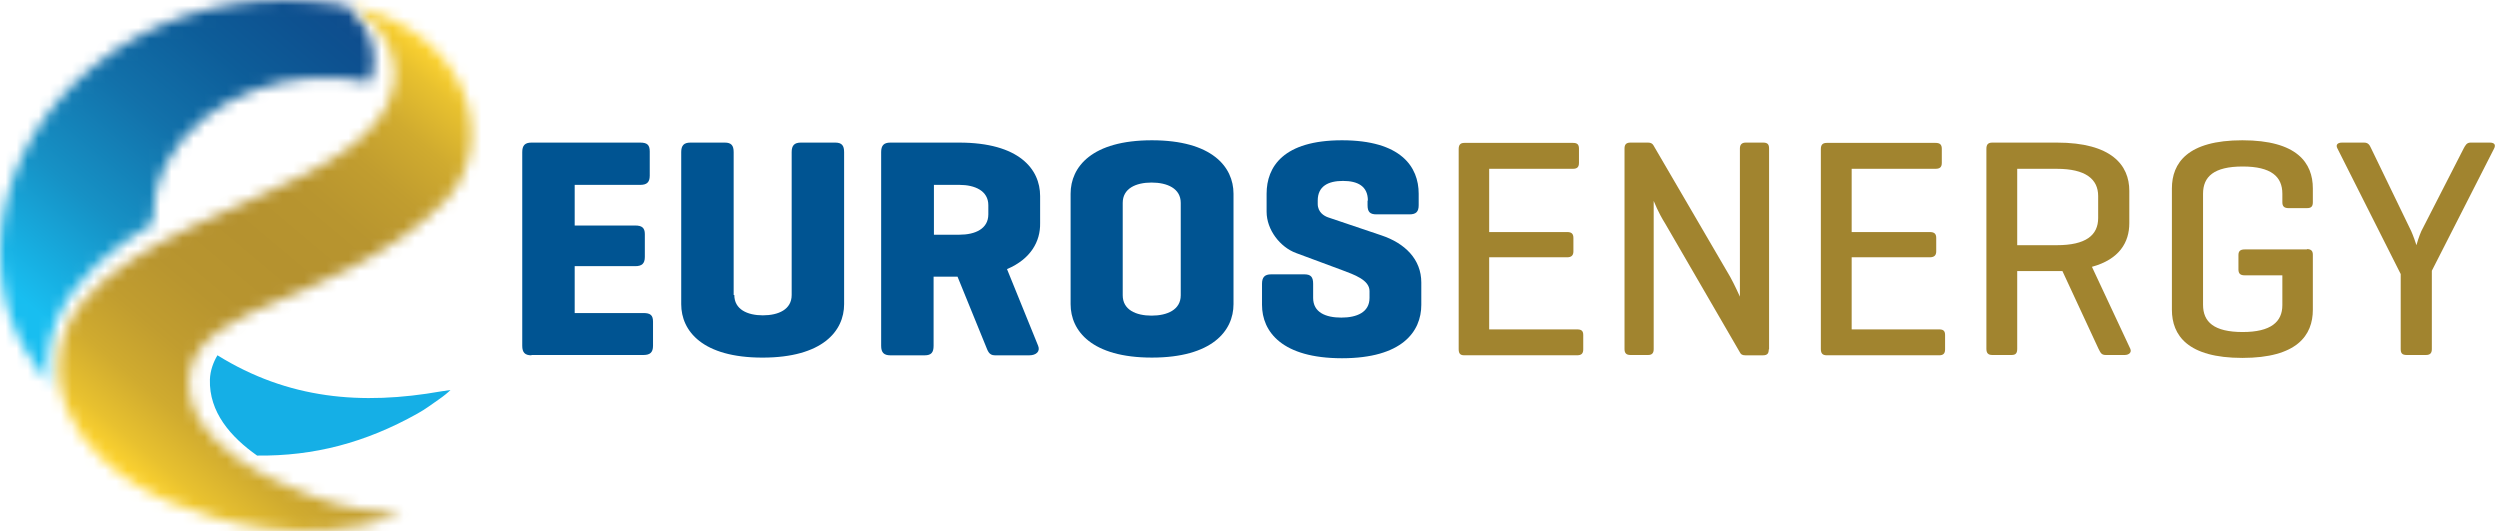
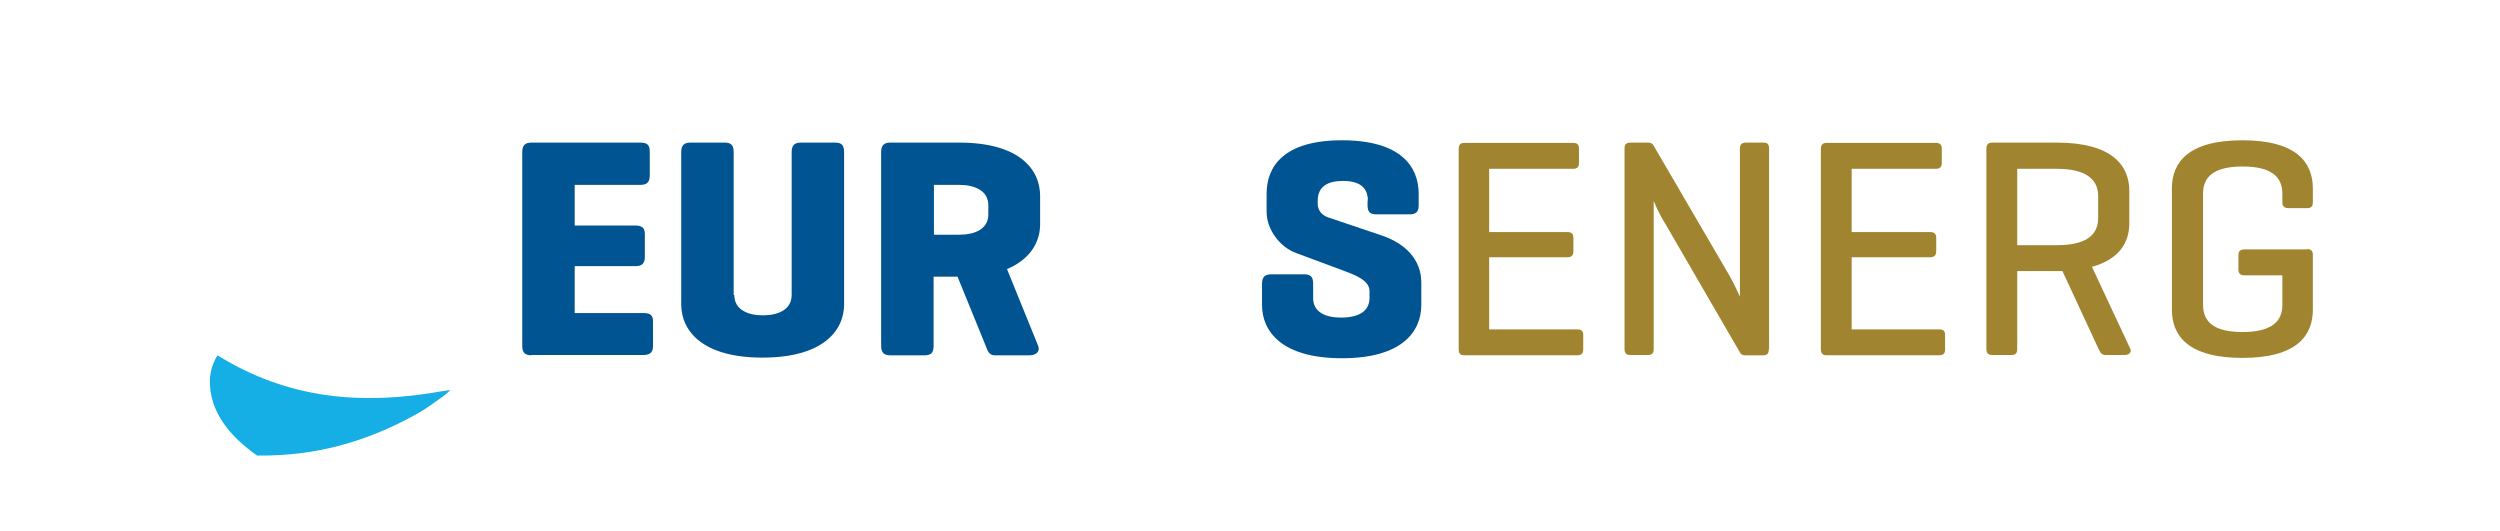
<svg xmlns="http://www.w3.org/2000/svg" width="226" height="48" viewBox="0 0 226 48" fill="none">
  <path d="M48.041 32.121C47.448 32.121 47.211 31.854 47.211 31.262V13.75C47.211 13.158 47.448 12.891 48.041 12.891H57.878C58.5 12.891 58.737 13.098 58.737 13.691V15.883C58.737 16.476 58.47 16.713 57.878 16.713H51.952V20.387H57.433C58.026 20.387 58.293 20.595 58.293 21.158V23.232C58.293 23.824 58.026 24.061 57.433 24.061H51.952V28.299H58.174C58.767 28.299 59.033 28.476 59.033 29.069V31.262C59.033 31.854 58.767 32.091 58.174 32.091H48.041V32.121Z" fill="#005492" />
  <path d="M66.382 26.669C66.382 27.973 67.567 28.506 68.96 28.506C70.382 28.506 71.567 27.973 71.567 26.669V13.75C71.567 13.158 71.804 12.891 72.397 12.891H75.508C76.101 12.891 76.308 13.158 76.308 13.75V27.498C76.308 29.928 74.353 32.328 68.93 32.328C63.508 32.328 61.582 29.928 61.582 27.498V13.75C61.582 13.158 61.819 12.891 62.412 12.891H65.523C66.115 12.891 66.323 13.158 66.323 13.75V26.669H66.382Z" fill="#005492" />
  <path d="M91.034 24.328L93.849 31.262C94.056 31.765 93.671 32.121 93.049 32.121H89.938C89.375 32.121 89.286 31.676 89.108 31.262L86.56 25.009H84.397V31.262C84.397 31.854 84.19 32.121 83.597 32.121H80.486C79.893 32.121 79.656 31.854 79.656 31.262V13.75C79.656 13.158 79.893 12.891 80.486 12.891H86.708C92.13 12.891 94.027 15.291 94.027 17.721V20.18C94.056 21.809 93.197 23.41 91.034 24.328ZM84.427 16.713V21.217H86.738C88.16 21.217 89.345 20.684 89.345 19.38V18.55C89.345 17.247 88.13 16.713 86.738 16.713H84.427Z" fill="#005492" />
-   <path d="M96.783 17.511C96.783 15.081 98.709 12.681 104.131 12.681C109.554 12.681 111.509 15.081 111.509 17.511V27.496C111.509 29.926 109.554 32.326 104.131 32.326C98.709 32.326 96.783 29.926 96.783 27.496V17.511ZM106.739 18.34C106.739 17.037 105.524 16.503 104.102 16.503C102.68 16.503 101.494 17.037 101.494 18.34V26.696C101.494 28 102.68 28.533 104.102 28.533C105.524 28.533 106.739 28 106.739 26.696V18.34Z" fill="#005492" />
  <path d="M123.656 18.133C123.656 16.829 122.738 16.355 121.405 16.355C120.071 16.355 119.123 16.829 119.123 18.133V18.429C119.123 19.2 119.716 19.526 120.042 19.644L124.871 21.274C127.005 21.985 128.486 23.437 128.486 25.541V27.555C128.486 29.985 126.738 32.385 121.316 32.385C115.893 32.385 114.086 29.985 114.086 27.555V25.659C114.086 25.067 114.323 24.8 114.916 24.8H117.908C118.501 24.8 118.708 25.037 118.708 25.659V26.933C118.708 28.237 119.834 28.711 121.256 28.711C122.649 28.711 123.805 28.237 123.805 26.933V26.311C123.805 25.303 122.412 24.829 121.316 24.415L117.167 22.874C115.716 22.34 114.501 20.77 114.501 19.14V17.511C114.501 15.081 116.012 12.681 121.316 12.681C126.649 12.681 128.249 15.081 128.249 17.511V18.548C128.249 19.14 128.012 19.378 127.419 19.378H124.427C123.834 19.378 123.627 19.14 123.627 18.548V18.133H123.656Z" fill="#005492" />
  <path d="M132.369 32.118C131.984 32.118 131.865 31.94 131.865 31.555V13.481C131.865 13.096 132.013 12.918 132.369 12.918H142.206C142.591 12.918 142.739 13.066 142.739 13.451V14.725C142.739 15.111 142.562 15.259 142.206 15.259H134.621V20.977H141.673C142.058 20.977 142.236 21.125 142.236 21.511V22.726C142.236 23.081 142.058 23.259 141.673 23.259H134.621V29.777H142.562C142.947 29.777 143.125 29.896 143.125 30.281V31.585C143.125 31.97 142.947 32.118 142.562 32.118H132.369Z" fill="#A1842F" />
  <path d="M159.895 31.587C159.895 31.943 159.776 32.121 159.361 32.121H157.791C157.495 32.121 157.376 32.032 157.287 31.854L150.532 20.209C149.88 19.172 149.554 18.284 149.494 18.165V31.558C149.494 31.913 149.346 32.091 148.991 32.091H147.391C147.006 32.091 146.857 31.913 146.857 31.558V13.424C146.857 13.069 147.006 12.891 147.391 12.891H148.991C149.228 12.891 149.376 12.98 149.465 13.128L156.398 25.009C156.783 25.691 157.287 26.817 157.287 26.817V13.424C157.287 13.069 157.465 12.891 157.821 12.891H159.391C159.806 12.891 159.924 13.069 159.924 13.424V31.587H159.895Z" fill="#A1842F" />
  <path d="M165.139 32.118C164.754 32.118 164.605 31.94 164.605 31.555V13.481C164.605 13.096 164.754 12.918 165.139 12.918H174.976C175.361 12.918 175.539 13.066 175.539 13.451V14.725C175.539 15.111 175.361 15.259 174.976 15.259H167.391V20.977H174.443C174.857 20.977 175.035 21.125 175.035 21.511V22.726C175.035 23.081 174.857 23.259 174.443 23.259H167.391V29.777H175.302C175.657 29.777 175.835 29.896 175.835 30.281V31.585C175.835 31.97 175.657 32.118 175.302 32.118H165.139Z" fill="#A1842F" />
  <path d="M182.356 24.506V31.528C182.356 31.913 182.237 32.091 181.852 32.091H180.104C179.718 32.091 179.57 31.913 179.57 31.528V13.454C179.57 13.069 179.718 12.891 180.104 12.891H185.941C190.889 12.891 192.489 14.935 192.489 17.247V20.18C192.489 21.898 191.6 23.439 189.111 24.121L192.578 31.528C192.726 31.854 192.459 32.091 192.074 32.091H190.356C189.941 32.091 189.882 31.854 189.704 31.528L186.444 24.506H185.941H182.356ZM182.356 15.261V22.165H185.941C188.548 22.165 189.674 21.276 189.674 19.706V17.721C189.674 16.18 188.519 15.261 185.941 15.261H182.356Z" fill="#A1842F" />
  <path d="M208.547 22.518C208.903 22.518 209.081 22.666 209.081 23.022V28C209.081 30.311 207.658 32.355 202.71 32.355C197.762 32.355 196.34 30.311 196.34 28V17.037C196.34 14.726 197.762 12.681 202.71 12.681C207.658 12.681 209.081 14.726 209.081 17.037V18.281C209.081 18.666 208.933 18.815 208.547 18.815H206.888C206.473 18.815 206.325 18.637 206.325 18.281V17.511C206.325 15.97 205.318 15.052 202.74 15.052C200.132 15.052 199.155 15.97 199.155 17.511V27.555C199.155 29.096 200.132 30.015 202.74 30.015C205.288 30.015 206.325 29.096 206.325 27.585V24.889H202.918C202.533 24.889 202.355 24.741 202.355 24.355V23.052C202.355 22.696 202.533 22.548 202.918 22.548H208.547V22.518Z" fill="#A1842F" />
-   <path d="M217.972 20.891C218.149 21.276 218.416 22.047 218.446 22.165C218.446 22.106 218.712 21.276 218.89 20.891L222.713 13.424C222.861 13.158 222.979 12.891 223.335 12.891H225.083C225.468 12.891 225.646 13.069 225.468 13.424L219.838 24.476V31.558C219.838 31.913 219.69 32.091 219.305 32.091H217.557C217.142 32.091 217.024 31.913 217.024 31.558V24.773L211.305 13.424C211.127 13.098 211.305 12.891 211.72 12.891H213.705C214.09 12.891 214.209 13.098 214.357 13.424L217.972 20.891Z" fill="#A1842F" />
  <mask id="mask0_106_404" style="mask-type:luminance" maskUnits="userSpaceOnUse" x="0" y="0" width="34" height="35">
    <path d="M8.278 6.134C-0.403 13.334 -2.092 24.504 2.441 31.882C3.241 33.186 3.863 34.075 4.367 34.697C4.13 32.949 4.249 30.904 5.197 28.741C6.856 25.008 10.264 22.312 13.789 20.208C13.849 18.549 14.027 16.652 15.063 14.726C18.323 8.534 26.649 5.867 33.404 7.437C34.441 4.83 33.197 2.815 32.753 2.134C32.397 1.63 31.834 0.978 31.36 0.504C29.582 0.178 27.745 0 25.878 0C19.686 -0.029 13.375 1.897 8.278 6.134Z" fill="white" />
  </mask>
  <g mask="url(#mask0_106_404)">
-     <path d="M-19.16 20.356L13.018 -17.986L51.507 14.311L19.329 52.652L-19.16 20.356Z" fill="url(#paint0_linear_106_404)" />
-   </g>
+     </g>
  <mask id="mask1_106_404" style="mask-type:luminance" maskUnits="userSpaceOnUse" x="5" y="0" width="38" height="49">
-     <path d="M35.569 7.791C34.709 12.414 29.02 15.229 23.42 17.717C15.569 21.214 6.442 25.006 5.465 31.732C4.279 39.91 12.576 44.295 15.509 45.451C19.865 47.199 27.539 49.54 36.043 46.607C36.309 46.518 36.161 46.518 36.102 46.488C33.761 46.251 31.124 45.984 28.102 44.799C24.991 43.584 16.902 40.414 17.08 34.31C17.198 30.399 21.939 28.592 24.783 27.347C27.628 26.132 35.421 23.199 40.25 18.162C45.05 13.154 42.739 3.11 31.865 0.532C31.865 0.562 36.398 3.199 35.569 7.791Z" fill="white" />
-   </mask>
+     </mask>
  <g mask="url(#mask1_106_404)">
-     <path d="M-19.811 29.305L21.138 -19.496L69.168 20.801L28.22 69.601L-19.811 29.305Z" fill="url(#paint1_linear_106_404)" />
-   </g>
+     </g>
  <path d="M19.657 32.117C19.272 32.769 19.005 33.51 18.976 34.31C18.887 37.243 20.842 39.495 23.242 41.184C28.368 41.243 33.02 40.029 37.731 37.392C38.531 36.947 38.917 36.621 39.657 36.117C40.131 35.791 40.517 35.466 40.724 35.258C40.487 35.288 40.368 35.318 39.894 35.377C32.694 36.651 26.057 36.088 19.657 32.117Z" fill="#15AFE6" />
  <defs>
    <linearGradient id="paint0_linear_106_404" x1="2.75" y1="33.333" x2="30.737" y2="-0.02" gradientUnits="userSpaceOnUse">
      <stop stop-color="#18BEF0" />
      <stop offset="0.1" stop-color="#18BEF0" />
      <stop offset="0.345" stop-color="#1691C5" />
      <stop offset="0.567" stop-color="#1271AA" />
      <stop offset="0.757" stop-color="#0D5D99" />
      <stop offset="0.908" stop-color="#0D5190" />
      <stop offset="1" stop-color="#0F4C8D" />
    </linearGradient>
    <linearGradient id="paint1_linear_106_404" x1="10.185" y1="42.327" x2="40.884" y2="5.741" gradientUnits="userSpaceOnUse">
      <stop stop-color="#FFD52F" />
      <stop offset="0.006" stop-color="#FFD52F" />
      <stop offset="0.064" stop-color="#E8C12F" />
      <stop offset="0.157" stop-color="#D0AB2F" />
      <stop offset="0.256" stop-color="#C19D2F" />
      <stop offset="0.365" stop-color="#B8952F" />
      <stop offset="0.5" stop-color="#B5922F" />
      <stop offset="0.637" stop-color="#B8952F" />
      <stop offset="0.746" stop-color="#C19D2F" />
      <stop offset="0.847" stop-color="#D0AB2F" />
      <stop offset="0.941" stop-color="#E8C12F" />
      <stop offset="1" stop-color="#FFD52F" />
    </linearGradient>
  </defs>
</svg>